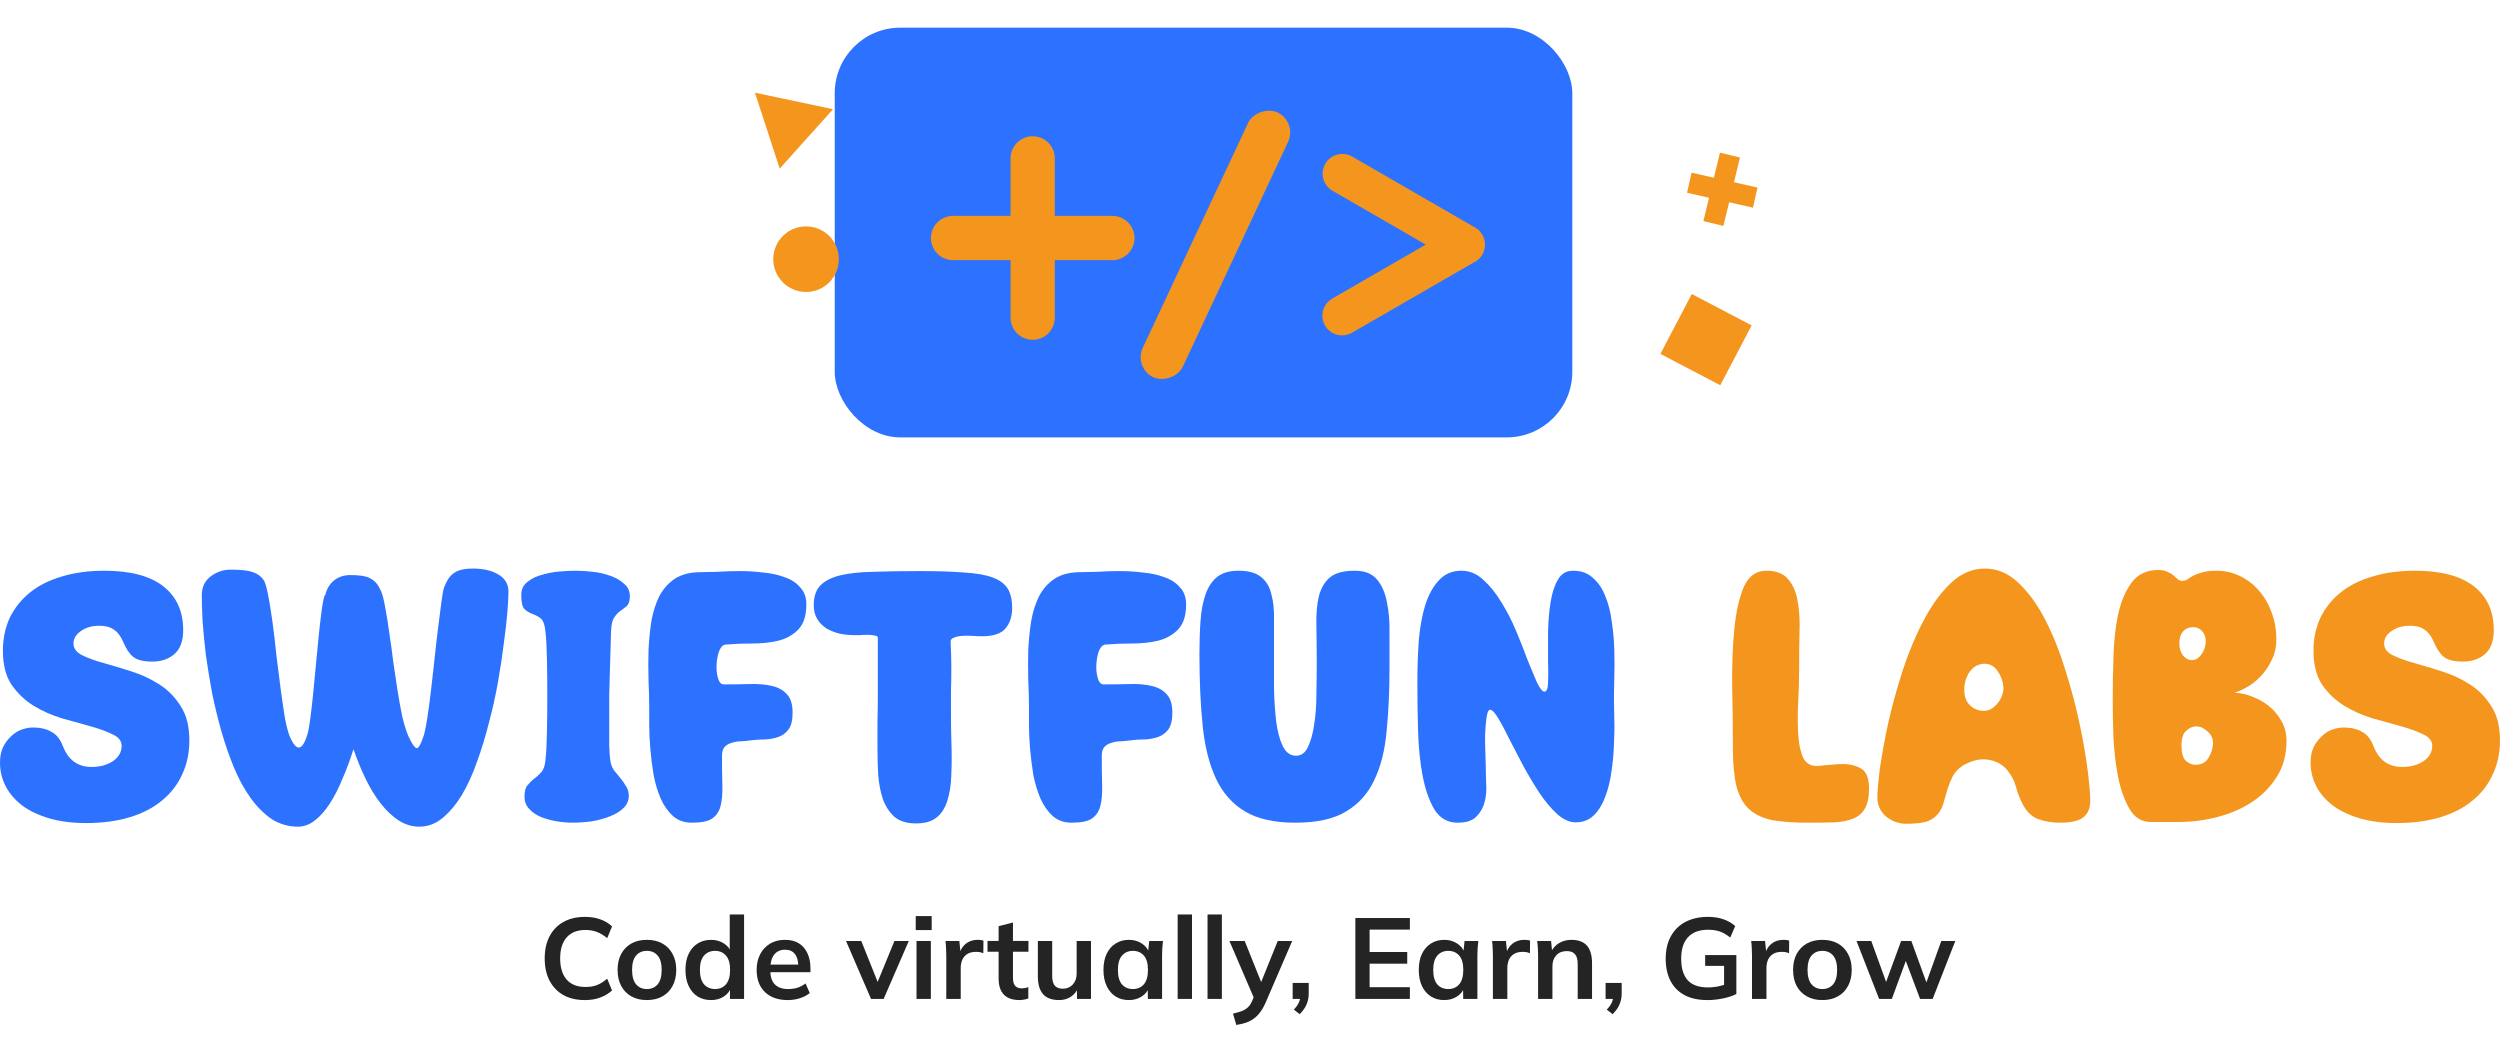
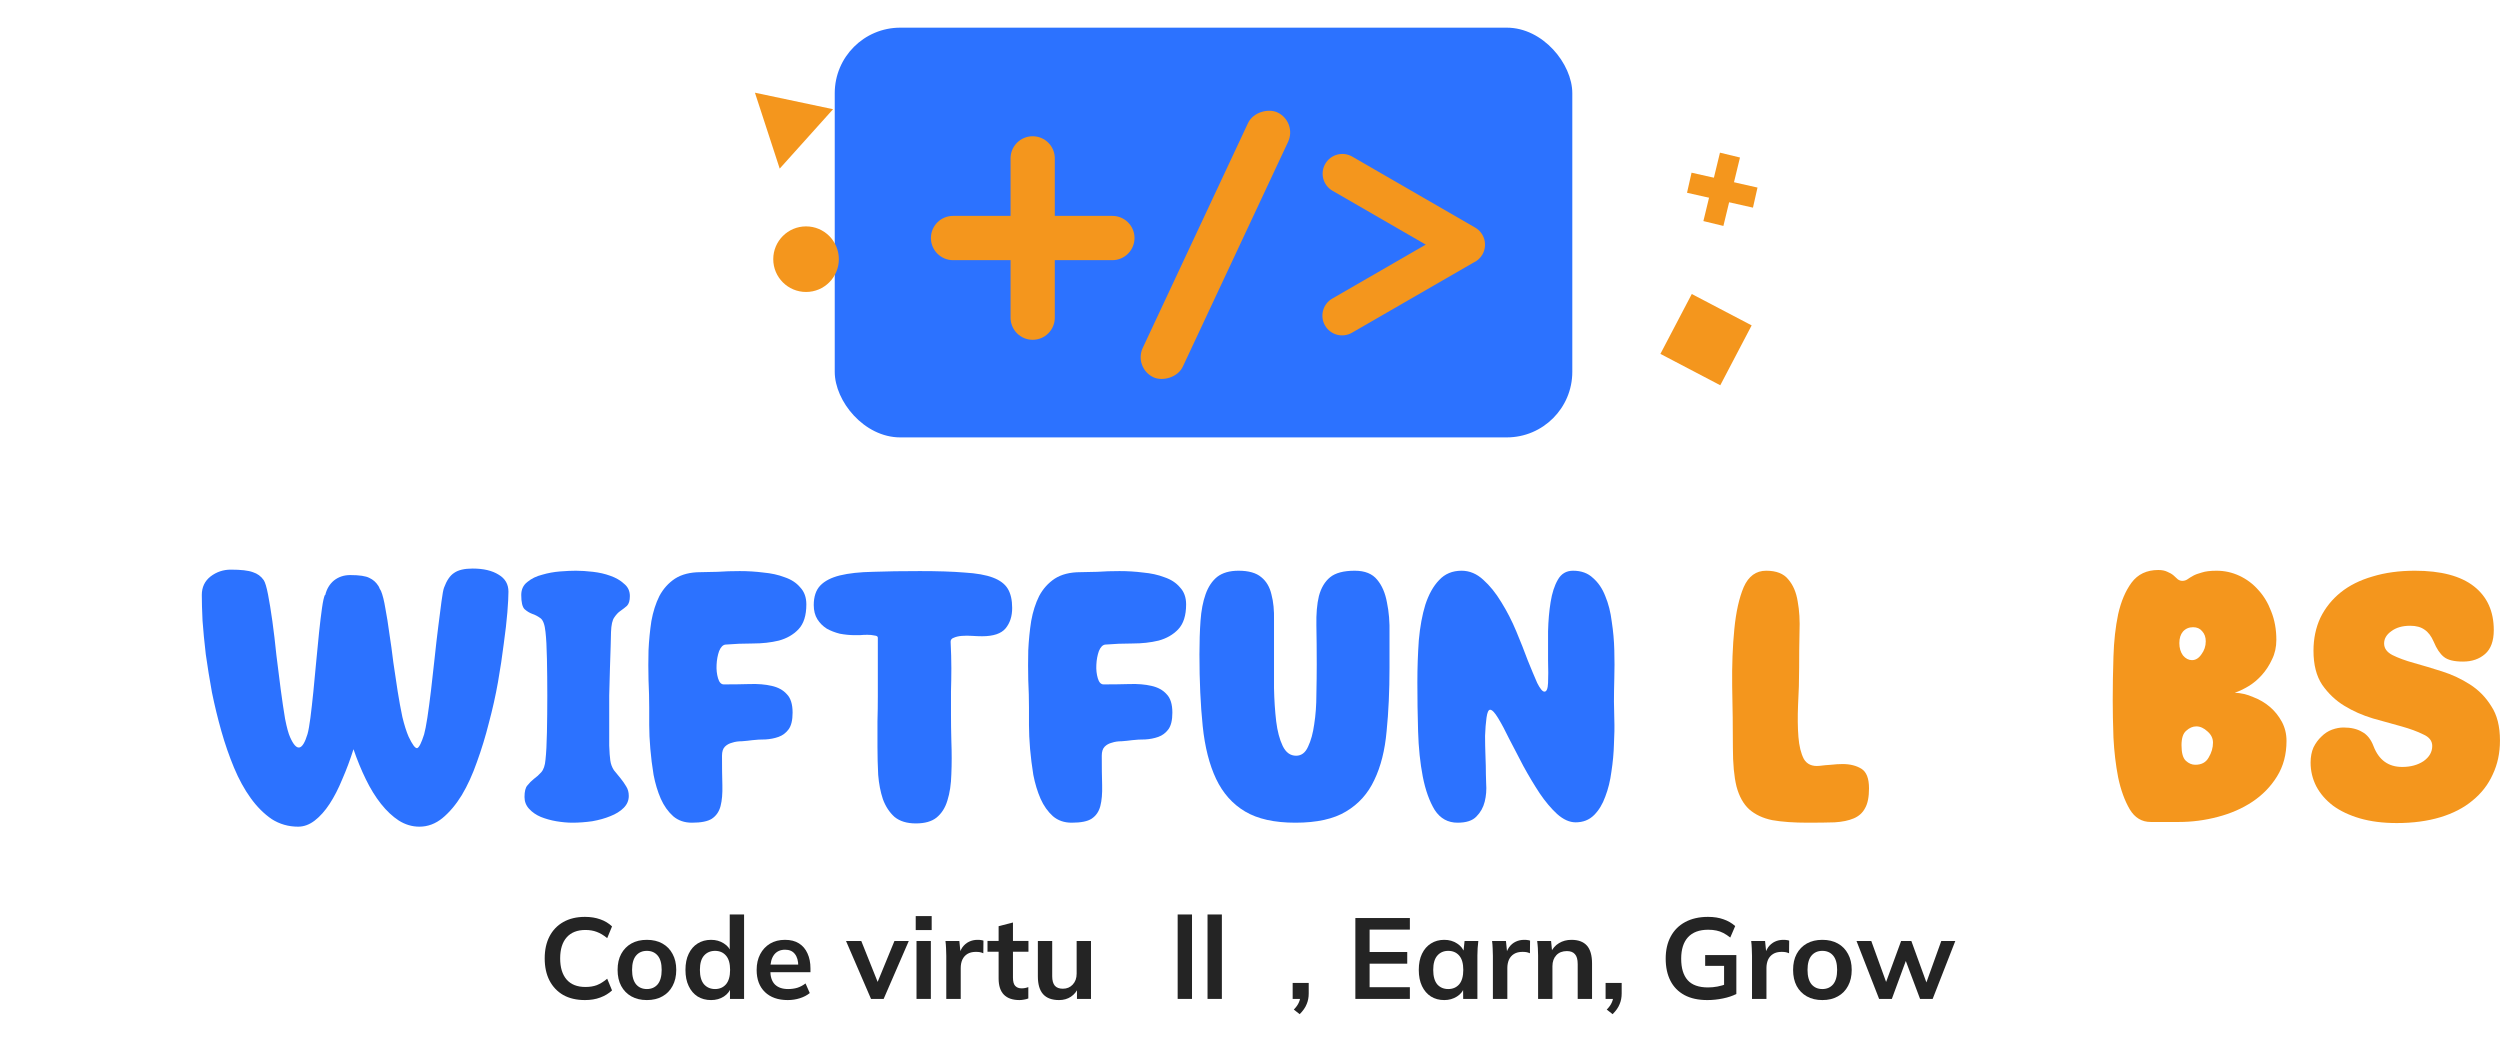
<svg xmlns="http://www.w3.org/2000/svg" width="76" height="32" viewBox="0 0 76 32" fill="none">
  <g filter="url(#filter0_i_566_8486)">
    <rect x="26.871" y="0.841" width="22.422" height="12.456" rx="1.993" fill="#2C72FF" />
    <g filter="url(#filter1_d_566_8486)">
      <rect x="40.502" y="3.329" width="8.89" height="1.345" rx="0.673" transform="rotate(115.093 40.502 3.329)" fill="#F4961D" />
      <path fill-rule="evenodd" clip-rule="evenodd" d="M31.78 4.44C31.78 4.069 32.081 3.768 32.452 3.768C32.824 3.768 33.125 4.069 33.125 4.44V6.189H34.875C35.246 6.189 35.548 6.49 35.548 6.862C35.548 7.233 35.246 7.535 34.875 7.535H33.125V9.283C33.125 9.655 32.824 9.956 32.452 9.956C32.081 9.956 31.78 9.655 31.78 9.283V7.535H30.032C29.66 7.535 29.359 7.233 29.359 6.862C29.359 6.49 29.66 6.189 30.032 6.189H31.78V4.44Z" fill="#F4961D" />
      <path fill-rule="evenodd" clip-rule="evenodd" d="M41.567 5.425C41.28 5.259 41.182 4.893 41.347 4.606C41.513 4.319 41.879 4.221 42.166 4.386L45.904 6.545C46.191 6.71 46.289 7.077 46.124 7.364C46.057 7.479 45.959 7.563 45.846 7.613L42.159 9.741C41.872 9.907 41.506 9.809 41.34 9.522C41.175 9.235 41.273 8.868 41.56 8.703L44.402 7.062L41.567 5.425Z" fill="#F4961D" />
    </g>
  </g>
  <ellipse cx="24.504" cy="7.879" rx="0.997" ry="0.997" fill="#F4961D" />
  <rect x="51.43" y="8.938" width="2.055" height="2.055" transform="rotate(27.657 51.43 8.938)" fill="#F4961D" />
  <rect x="52.287" y="4.641" width="0.626" height="2.14" transform="rotate(13.628 52.287 4.641)" fill="#F4961D" />
  <rect x="53.428" y="5.702" width="0.626" height="2.055" transform="rotate(102.72 53.428 5.702)" fill="#F4961D" />
  <path d="M22.95 2.818L25.325 3.32L23.703 5.126L22.95 2.818Z" fill="#F4961D" />
  <path d="M70.242 23.183C70.242 23.007 70.272 22.853 70.33 22.721C70.396 22.589 70.477 22.479 70.572 22.391C70.668 22.295 70.774 22.226 70.892 22.182C71.016 22.137 71.134 22.116 71.244 22.116C71.471 22.116 71.658 22.16 71.805 22.248C71.959 22.328 72.077 22.475 72.157 22.688C72.319 23.106 72.609 23.315 73.027 23.315C73.284 23.315 73.5 23.256 73.676 23.139C73.852 23.014 73.94 22.86 73.94 22.677C73.94 22.523 73.849 22.405 73.665 22.325C73.489 22.237 73.269 22.156 73.005 22.082C72.741 22.009 72.451 21.928 72.135 21.84C71.82 21.745 71.53 21.617 71.266 21.455C71.002 21.294 70.778 21.081 70.594 20.817C70.418 20.553 70.33 20.208 70.33 19.782C70.33 19.415 70.4 19.081 70.539 18.781C70.686 18.48 70.892 18.223 71.156 18.01C71.42 17.797 71.743 17.636 72.124 17.526C72.506 17.409 72.935 17.35 73.412 17.35C74.204 17.35 74.802 17.508 75.206 17.823C75.61 18.139 75.811 18.582 75.811 19.155C75.811 19.485 75.723 19.727 75.547 19.881C75.371 20.035 75.147 20.112 74.876 20.112C74.604 20.112 74.41 20.065 74.293 19.969C74.175 19.874 74.072 19.72 73.984 19.507C73.911 19.338 73.819 19.217 73.709 19.144C73.599 19.063 73.452 19.023 73.269 19.023C73.034 19.023 72.843 19.078 72.697 19.188C72.55 19.291 72.477 19.415 72.477 19.562C72.477 19.709 72.561 19.826 72.73 19.914C72.906 20.002 73.126 20.083 73.39 20.156C73.654 20.23 73.937 20.314 74.237 20.41C74.538 20.505 74.821 20.637 75.085 20.806C75.349 20.974 75.566 21.195 75.734 21.466C75.91 21.73 75.999 22.079 75.999 22.512C75.999 22.893 75.925 23.238 75.778 23.546C75.639 23.855 75.433 24.119 75.162 24.339C74.898 24.559 74.571 24.728 74.183 24.845C73.794 24.962 73.353 25.021 72.862 25.021C72.444 25.021 72.069 24.974 71.739 24.878C71.416 24.783 71.145 24.654 70.925 24.493C70.704 24.324 70.536 24.13 70.418 23.91C70.301 23.682 70.242 23.44 70.242 23.183Z" fill="#F4961D" />
  <path d="M65.382 24.988C65.111 24.988 64.898 24.86 64.744 24.603C64.59 24.339 64.472 24.016 64.392 23.634C64.318 23.253 64.271 22.849 64.249 22.424C64.234 21.998 64.227 21.62 64.227 21.29C64.227 20.864 64.234 20.421 64.249 19.958C64.263 19.489 64.311 19.059 64.392 18.671C64.48 18.282 64.615 17.962 64.799 17.713C64.99 17.456 65.261 17.328 65.613 17.328C65.723 17.328 65.815 17.346 65.888 17.383C65.962 17.412 66.024 17.449 66.076 17.493C66.127 17.537 66.171 17.577 66.208 17.614C66.252 17.643 66.296 17.658 66.34 17.658C66.398 17.658 66.45 17.643 66.494 17.614C66.545 17.577 66.604 17.541 66.67 17.504C66.736 17.467 66.824 17.434 66.934 17.405C67.044 17.368 67.195 17.35 67.385 17.35C67.627 17.35 67.859 17.401 68.079 17.504C68.299 17.607 68.49 17.75 68.651 17.933C68.82 18.116 68.952 18.337 69.047 18.593C69.15 18.85 69.201 19.137 69.201 19.452C69.201 19.672 69.157 19.87 69.069 20.046C68.989 20.222 68.886 20.38 68.761 20.52C68.636 20.659 68.501 20.773 68.354 20.861C68.207 20.949 68.068 21.015 67.936 21.059C68.126 21.066 68.314 21.11 68.497 21.191C68.688 21.264 68.857 21.363 69.003 21.488C69.15 21.613 69.271 21.763 69.367 21.939C69.462 22.116 69.51 22.31 69.51 22.523C69.51 22.934 69.414 23.293 69.223 23.601C69.033 23.91 68.783 24.166 68.475 24.372C68.167 24.577 67.815 24.731 67.418 24.834C67.029 24.937 66.637 24.988 66.241 24.988H65.382ZM66.637 20.068C66.747 20.068 66.842 20.01 66.923 19.892C67.011 19.775 67.055 19.643 67.055 19.496C67.055 19.371 67.019 19.268 66.945 19.188C66.879 19.107 66.787 19.067 66.67 19.067C66.545 19.067 66.442 19.111 66.362 19.199C66.288 19.287 66.252 19.404 66.252 19.551C66.252 19.698 66.288 19.823 66.362 19.925C66.442 20.021 66.534 20.068 66.637 20.068ZM66.736 23.249C66.927 23.249 67.062 23.176 67.143 23.029C67.231 22.882 67.275 22.732 67.275 22.578C67.275 22.446 67.22 22.332 67.11 22.237C67 22.134 66.886 22.082 66.769 22.082C66.659 22.082 66.556 22.127 66.461 22.215C66.365 22.295 66.318 22.442 66.318 22.655C66.318 22.89 66.362 23.047 66.45 23.128C66.538 23.209 66.633 23.249 66.736 23.249Z" fill="#F4961D" />
-   <path d="M62.63 25.01C62.381 25.01 62.157 24.973 61.959 24.9C61.768 24.827 61.614 24.68 61.497 24.46C61.409 24.291 61.339 24.115 61.288 23.931C61.244 23.748 61.152 23.572 61.013 23.403C60.917 23.293 60.807 23.212 60.682 23.161C60.558 23.11 60.429 23.084 60.297 23.084C60.187 23.084 60.077 23.102 59.967 23.139C59.857 23.176 59.754 23.223 59.659 23.282C59.527 23.37 59.428 23.477 59.362 23.601C59.303 23.719 59.252 23.843 59.208 23.975C59.171 24.1 59.134 24.229 59.097 24.361C59.068 24.485 59.02 24.595 58.954 24.691C58.874 24.808 58.764 24.896 58.624 24.955C58.485 25.014 58.261 25.043 57.953 25.043C57.725 25.043 57.52 24.97 57.336 24.823C57.16 24.669 57.072 24.474 57.072 24.24C57.072 24.064 57.098 23.77 57.149 23.359C57.208 22.948 57.292 22.486 57.403 21.972C57.52 21.459 57.667 20.927 57.843 20.376C58.026 19.819 58.239 19.312 58.481 18.858C58.723 18.395 58.998 18.017 59.306 17.724C59.615 17.43 59.96 17.284 60.341 17.284C60.723 17.284 61.068 17.434 61.376 17.735C61.684 18.028 61.955 18.406 62.19 18.869C62.425 19.331 62.627 19.841 62.796 20.398C62.972 20.956 63.115 21.499 63.225 22.027C63.335 22.548 63.416 23.018 63.467 23.436C63.518 23.854 63.544 24.155 63.544 24.339C63.544 24.566 63.474 24.735 63.335 24.845C63.196 24.955 62.961 25.01 62.63 25.01ZM60.903 20.872C60.888 20.703 60.829 20.545 60.726 20.398C60.624 20.252 60.495 20.178 60.341 20.178C60.15 20.178 59.996 20.259 59.879 20.42C59.769 20.582 59.714 20.765 59.714 20.971C59.714 21.176 59.773 21.334 59.89 21.444C60.007 21.554 60.147 21.609 60.308 21.609C60.396 21.609 60.477 21.587 60.55 21.543C60.624 21.492 60.686 21.433 60.737 21.367C60.796 21.294 60.84 21.213 60.869 21.125C60.899 21.037 60.91 20.952 60.903 20.872Z" fill="#F4961D" />
  <path d="M54.958 25.01C54.532 25.01 54.173 24.985 53.879 24.933C53.593 24.875 53.358 24.764 53.175 24.603C52.999 24.442 52.87 24.21 52.79 23.91C52.716 23.609 52.68 23.216 52.68 22.732C52.68 22.116 52.672 21.492 52.658 20.861C52.65 20.222 52.672 19.643 52.724 19.122C52.775 18.601 52.87 18.175 53.01 17.845C53.157 17.515 53.384 17.35 53.692 17.35C54 17.35 54.224 17.438 54.364 17.614C54.51 17.783 54.606 18.006 54.65 18.285C54.701 18.557 54.719 18.869 54.705 19.221C54.697 19.573 54.694 19.929 54.694 20.288C54.694 20.677 54.683 21.059 54.661 21.433C54.646 21.8 54.65 22.123 54.672 22.402C54.694 22.68 54.749 22.904 54.837 23.073C54.932 23.235 55.09 23.304 55.31 23.282C55.428 23.267 55.545 23.256 55.662 23.249C55.787 23.235 55.904 23.227 56.015 23.227C56.242 23.227 56.433 23.275 56.587 23.37C56.741 23.466 56.818 23.664 56.818 23.965C56.818 24.229 56.778 24.43 56.697 24.57C56.624 24.709 56.51 24.812 56.356 24.878C56.202 24.944 56.007 24.985 55.772 24.999C55.545 25.006 55.273 25.01 54.958 25.01Z" fill="#F4961D" />
  <path d="M49.064 21.323C49.064 21.448 49.068 21.628 49.075 21.862C49.083 22.097 49.079 22.35 49.064 22.622C49.057 22.893 49.031 23.172 48.987 23.458C48.951 23.737 48.888 23.99 48.8 24.218C48.719 24.445 48.606 24.632 48.459 24.779C48.312 24.926 48.125 24.999 47.898 24.999C47.714 24.999 47.527 24.915 47.336 24.746C47.153 24.577 46.977 24.368 46.808 24.119C46.639 23.862 46.474 23.587 46.313 23.293C46.159 22.992 46.016 22.717 45.883 22.468C45.759 22.211 45.645 21.998 45.542 21.829C45.44 21.661 45.359 21.576 45.3 21.576C45.249 21.576 45.212 21.657 45.19 21.818C45.168 21.98 45.153 22.163 45.146 22.369C45.146 22.567 45.15 22.758 45.157 22.941C45.164 23.124 45.168 23.238 45.168 23.282C45.168 23.436 45.172 23.612 45.179 23.811C45.194 24.009 45.179 24.196 45.135 24.372C45.091 24.548 45.007 24.698 44.882 24.823C44.764 24.948 44.574 25.01 44.31 25.01C44.016 25.01 43.785 24.882 43.616 24.625C43.455 24.361 43.334 24.023 43.253 23.612C43.172 23.194 43.125 22.736 43.11 22.237C43.095 21.73 43.088 21.235 43.088 20.751C43.088 20.303 43.103 19.874 43.132 19.463C43.169 19.052 43.235 18.693 43.33 18.384C43.433 18.069 43.572 17.819 43.748 17.636C43.924 17.445 44.152 17.35 44.431 17.35C44.673 17.35 44.893 17.442 45.091 17.625C45.289 17.801 45.473 18.029 45.641 18.307C45.81 18.579 45.961 18.872 46.093 19.188C46.225 19.503 46.342 19.8 46.445 20.079C46.555 20.351 46.65 20.578 46.731 20.762C46.819 20.938 46.892 21.026 46.951 21.026C47.017 21.026 47.054 20.938 47.061 20.762C47.069 20.578 47.069 20.351 47.061 20.079C47.061 19.8 47.061 19.503 47.061 19.188C47.069 18.872 47.094 18.579 47.138 18.307C47.182 18.029 47.256 17.801 47.358 17.625C47.461 17.442 47.615 17.35 47.821 17.35C48.07 17.35 48.272 17.423 48.426 17.57C48.587 17.709 48.712 17.893 48.8 18.12C48.896 18.348 48.962 18.608 48.998 18.902C49.042 19.188 49.068 19.478 49.075 19.771C49.083 20.065 49.083 20.347 49.075 20.619C49.068 20.89 49.064 21.125 49.064 21.323Z" fill="#2C72FF" />
  <path d="M39.38 25.01C38.741 25.01 38.231 24.896 37.85 24.669C37.468 24.442 37.175 24.111 36.969 23.678C36.764 23.245 36.628 22.71 36.562 22.072C36.496 21.433 36.463 20.707 36.463 19.892C36.463 19.518 36.474 19.177 36.496 18.869C36.518 18.561 36.569 18.293 36.65 18.065C36.731 17.838 36.848 17.662 37.002 17.537C37.164 17.412 37.38 17.35 37.652 17.35C37.96 17.35 38.191 17.416 38.345 17.548C38.499 17.673 38.602 17.849 38.653 18.076C38.712 18.296 38.737 18.557 38.73 18.858C38.73 19.159 38.73 19.485 38.73 19.837C38.73 20.182 38.73 20.542 38.73 20.916C38.737 21.283 38.76 21.62 38.796 21.928C38.833 22.229 38.899 22.479 38.994 22.677C39.09 22.875 39.225 22.974 39.402 22.974C39.563 22.974 39.684 22.882 39.765 22.699C39.853 22.515 39.915 22.288 39.952 22.017C39.996 21.738 40.018 21.437 40.018 21.114C40.025 20.784 40.029 20.479 40.029 20.2C40.029 19.76 40.025 19.364 40.018 19.012C40.011 18.66 40.036 18.362 40.095 18.12C40.161 17.871 40.275 17.68 40.436 17.548C40.598 17.416 40.847 17.35 41.185 17.35C41.493 17.35 41.72 17.442 41.867 17.625C42.014 17.801 42.113 18.032 42.164 18.318C42.223 18.597 42.249 18.913 42.241 19.265C42.241 19.61 42.241 19.955 42.241 20.299C42.241 21.004 42.212 21.646 42.153 22.226C42.102 22.805 41.977 23.301 41.779 23.712C41.588 24.122 41.302 24.442 40.92 24.669C40.546 24.896 40.033 25.01 39.38 25.01Z" fill="#2C72FF" />
  <path d="M32.58 25.01C32.353 25.01 32.162 24.944 32.008 24.812C31.854 24.673 31.729 24.497 31.634 24.284C31.538 24.064 31.465 23.821 31.413 23.557C31.369 23.286 31.337 23.022 31.314 22.765C31.292 22.501 31.281 22.259 31.281 22.038C31.281 21.811 31.281 21.635 31.281 21.51C31.281 21.253 31.274 20.974 31.259 20.674C31.252 20.373 31.252 20.072 31.259 19.771C31.274 19.463 31.303 19.166 31.348 18.88C31.399 18.593 31.48 18.34 31.59 18.12C31.707 17.9 31.865 17.724 32.063 17.592C32.268 17.46 32.529 17.394 32.844 17.394C32.984 17.394 33.156 17.39 33.362 17.383C33.574 17.368 33.798 17.361 34.033 17.361C34.275 17.361 34.514 17.375 34.748 17.405C34.991 17.427 35.207 17.474 35.398 17.548C35.596 17.614 35.754 17.717 35.871 17.856C35.996 17.988 36.058 18.16 36.058 18.373C36.058 18.711 35.977 18.964 35.816 19.133C35.662 19.294 35.464 19.408 35.222 19.474C34.98 19.533 34.715 19.562 34.429 19.562C34.143 19.562 33.868 19.573 33.604 19.595C33.523 19.602 33.457 19.668 33.406 19.793C33.362 19.918 33.336 20.057 33.329 20.211C33.321 20.358 33.336 20.494 33.373 20.619C33.409 20.743 33.468 20.806 33.549 20.806C33.828 20.806 34.092 20.802 34.341 20.795C34.591 20.787 34.811 20.806 35.002 20.85C35.2 20.894 35.354 20.978 35.464 21.103C35.581 21.22 35.64 21.407 35.64 21.664C35.64 21.892 35.6 22.06 35.519 22.171C35.438 22.281 35.335 22.358 35.211 22.402C35.086 22.446 34.954 22.471 34.815 22.479C34.675 22.479 34.543 22.486 34.418 22.501C34.316 22.515 34.209 22.526 34.099 22.534C33.989 22.534 33.89 22.548 33.802 22.578C33.714 22.6 33.64 22.64 33.582 22.699C33.523 22.758 33.494 22.849 33.494 22.974C33.494 23.311 33.497 23.609 33.505 23.866C33.512 24.122 33.494 24.335 33.45 24.504C33.406 24.673 33.318 24.801 33.185 24.889C33.061 24.97 32.859 25.01 32.58 25.01Z" fill="#2C72FF" />
  <path d="M27.842 25.032C27.571 25.032 27.354 24.966 27.193 24.834C27.039 24.695 26.921 24.515 26.84 24.295C26.767 24.075 26.719 23.829 26.697 23.557C26.683 23.279 26.675 22.996 26.675 22.71C26.675 22.431 26.675 22.171 26.675 21.928C26.683 21.679 26.686 21.426 26.686 21.169C26.686 20.905 26.686 20.63 26.686 20.343C26.686 20.057 26.686 19.738 26.686 19.386C26.686 19.349 26.653 19.327 26.587 19.32C26.521 19.305 26.448 19.298 26.367 19.298C26.287 19.298 26.209 19.302 26.136 19.309C26.063 19.309 26.015 19.309 25.993 19.309C25.839 19.309 25.685 19.294 25.531 19.265C25.384 19.228 25.252 19.177 25.134 19.111C25.017 19.037 24.922 18.942 24.848 18.825C24.775 18.707 24.738 18.564 24.738 18.395C24.738 18.139 24.804 17.94 24.936 17.801C25.069 17.662 25.267 17.559 25.531 17.493C25.802 17.427 26.14 17.39 26.543 17.383C26.947 17.368 27.42 17.361 27.963 17.361C28.506 17.361 28.957 17.375 29.317 17.405C29.684 17.427 29.974 17.478 30.186 17.559C30.399 17.64 30.55 17.753 30.638 17.9C30.726 18.047 30.77 18.241 30.77 18.483C30.77 18.733 30.704 18.938 30.572 19.1C30.44 19.261 30.201 19.342 29.856 19.342C29.768 19.342 29.669 19.338 29.559 19.331C29.449 19.323 29.343 19.323 29.24 19.331C29.145 19.338 29.064 19.357 28.998 19.386C28.932 19.408 28.899 19.448 28.899 19.507C28.913 19.8 28.921 20.068 28.921 20.31C28.921 20.545 28.917 20.78 28.91 21.015C28.91 21.242 28.91 21.477 28.91 21.719C28.91 21.954 28.913 22.218 28.921 22.512C28.935 22.886 28.935 23.227 28.921 23.535C28.913 23.843 28.873 24.111 28.8 24.339C28.734 24.559 28.623 24.731 28.469 24.856C28.323 24.973 28.114 25.032 27.842 25.032Z" fill="#2C72FF" />
  <path d="M21.035 25.01C20.808 25.01 20.617 24.944 20.463 24.812C20.309 24.673 20.184 24.497 20.089 24.284C19.993 24.064 19.92 23.821 19.869 23.557C19.825 23.286 19.791 23.022 19.77 22.765C19.747 22.501 19.736 22.259 19.736 22.038C19.736 21.811 19.736 21.635 19.736 21.51C19.736 21.253 19.729 20.974 19.715 20.674C19.707 20.373 19.707 20.072 19.715 19.771C19.729 19.463 19.759 19.166 19.802 18.88C19.854 18.593 19.935 18.34 20.045 18.12C20.162 17.9 20.32 17.724 20.518 17.592C20.723 17.46 20.984 17.394 21.299 17.394C21.439 17.394 21.611 17.39 21.817 17.383C22.029 17.368 22.253 17.361 22.488 17.361C22.73 17.361 22.969 17.375 23.203 17.405C23.446 17.427 23.662 17.474 23.853 17.548C24.051 17.614 24.209 17.717 24.326 17.856C24.451 17.988 24.513 18.16 24.513 18.373C24.513 18.711 24.433 18.964 24.271 19.133C24.117 19.294 23.919 19.408 23.677 19.474C23.435 19.533 23.171 19.562 22.884 19.562C22.598 19.562 22.323 19.573 22.059 19.595C21.978 19.602 21.912 19.668 21.861 19.793C21.817 19.918 21.791 20.057 21.784 20.211C21.776 20.358 21.791 20.494 21.828 20.619C21.864 20.743 21.923 20.806 22.004 20.806C22.283 20.806 22.547 20.802 22.796 20.795C23.046 20.787 23.266 20.806 23.457 20.85C23.655 20.894 23.809 20.978 23.919 21.103C24.036 21.22 24.095 21.407 24.095 21.664C24.095 21.892 24.055 22.06 23.974 22.171C23.893 22.281 23.791 22.358 23.666 22.402C23.541 22.446 23.409 22.471 23.27 22.479C23.13 22.479 22.998 22.486 22.873 22.501C22.771 22.515 22.664 22.526 22.554 22.534C22.444 22.534 22.345 22.548 22.257 22.578C22.169 22.6 22.096 22.64 22.037 22.699C21.978 22.758 21.949 22.849 21.949 22.974C21.949 23.311 21.952 23.609 21.96 23.866C21.967 24.122 21.949 24.335 21.905 24.504C21.861 24.673 21.773 24.801 21.641 24.889C21.516 24.97 21.314 25.01 21.035 25.01Z" fill="#2C72FF" />
  <path d="M17.398 25.01C17.251 25.01 17.089 24.995 16.913 24.966C16.745 24.937 16.587 24.893 16.44 24.834C16.301 24.775 16.183 24.695 16.088 24.592C15.992 24.489 15.945 24.368 15.945 24.229C15.945 24.06 15.974 23.943 16.033 23.877C16.091 23.803 16.158 23.737 16.231 23.678C16.312 23.62 16.385 23.554 16.451 23.48C16.524 23.4 16.569 23.271 16.583 23.095C16.605 22.897 16.62 22.618 16.627 22.259C16.634 21.899 16.638 21.529 16.638 21.147C16.638 20.758 16.634 20.387 16.627 20.035C16.62 19.676 16.605 19.401 16.583 19.21C16.561 18.99 16.51 18.85 16.429 18.792C16.348 18.733 16.264 18.689 16.176 18.66C16.095 18.63 16.018 18.582 15.945 18.517C15.879 18.45 15.846 18.307 15.846 18.087C15.846 17.919 15.908 17.786 16.033 17.691C16.157 17.588 16.308 17.515 16.484 17.471C16.66 17.419 16.84 17.387 17.023 17.372C17.214 17.357 17.376 17.35 17.508 17.35C17.662 17.35 17.834 17.361 18.025 17.383C18.216 17.405 18.392 17.445 18.553 17.504C18.722 17.563 18.861 17.643 18.971 17.746C19.089 17.841 19.148 17.966 19.148 18.12C19.148 18.26 19.118 18.359 19.06 18.417C19.001 18.469 18.935 18.52 18.861 18.572C18.795 18.616 18.733 18.682 18.674 18.77C18.616 18.85 18.583 18.997 18.575 19.21C18.575 19.298 18.572 19.445 18.564 19.65C18.557 19.848 18.55 20.076 18.542 20.332C18.535 20.589 18.528 20.861 18.52 21.147C18.52 21.433 18.52 21.708 18.52 21.973C18.52 22.229 18.52 22.46 18.52 22.666C18.528 22.871 18.539 23.022 18.553 23.117C18.568 23.227 18.605 23.326 18.663 23.414C18.729 23.495 18.795 23.576 18.861 23.656C18.927 23.737 18.986 23.822 19.038 23.91C19.089 23.99 19.115 24.086 19.115 24.196C19.115 24.335 19.063 24.456 18.96 24.559C18.858 24.662 18.722 24.746 18.553 24.812C18.392 24.878 18.208 24.93 18.003 24.966C17.797 24.995 17.596 25.01 17.398 25.01Z" fill="#2C72FF" />
  <path d="M14.367 17.284C14.698 17.284 14.962 17.346 15.16 17.471C15.358 17.588 15.457 17.761 15.457 17.988C15.457 18.127 15.446 18.337 15.424 18.615C15.402 18.887 15.365 19.206 15.314 19.573C15.27 19.932 15.211 20.321 15.138 20.74C15.065 21.151 14.973 21.561 14.863 21.972C14.76 22.383 14.639 22.779 14.5 23.161C14.367 23.543 14.213 23.88 14.037 24.174C13.861 24.46 13.667 24.691 13.454 24.867C13.241 25.043 13.006 25.131 12.75 25.131C12.529 25.131 12.32 25.069 12.122 24.944C11.931 24.819 11.752 24.651 11.583 24.438C11.414 24.225 11.26 23.975 11.121 23.689C10.981 23.403 10.857 23.099 10.746 22.776C10.644 23.099 10.53 23.403 10.405 23.689C10.288 23.975 10.159 24.225 10.02 24.438C9.881 24.651 9.73 24.819 9.569 24.944C9.407 25.069 9.239 25.131 9.062 25.131C8.769 25.131 8.501 25.054 8.259 24.9C8.024 24.738 7.811 24.526 7.621 24.262C7.43 23.997 7.261 23.689 7.114 23.337C6.968 22.985 6.839 22.614 6.729 22.225C6.619 21.837 6.524 21.444 6.443 21.048C6.37 20.644 6.307 20.259 6.256 19.892C6.212 19.518 6.179 19.177 6.157 18.869C6.142 18.553 6.135 18.293 6.135 18.087C6.135 17.852 6.223 17.665 6.399 17.526C6.582 17.386 6.788 17.317 7.015 17.317C7.323 17.317 7.547 17.342 7.687 17.394C7.826 17.438 7.936 17.518 8.017 17.636C8.061 17.702 8.105 17.849 8.149 18.076C8.193 18.303 8.237 18.575 8.281 18.89C8.325 19.206 8.365 19.547 8.402 19.914C8.446 20.274 8.49 20.622 8.534 20.96C8.578 21.29 8.622 21.587 8.666 21.851C8.718 22.115 8.769 22.302 8.82 22.413C9.018 22.86 9.195 22.827 9.349 22.314C9.378 22.211 9.407 22.046 9.437 21.818C9.466 21.591 9.495 21.33 9.525 21.037C9.554 20.743 9.583 20.435 9.613 20.112C9.642 19.789 9.671 19.488 9.701 19.21C9.73 18.931 9.76 18.689 9.789 18.483C9.818 18.278 9.848 18.146 9.877 18.087H9.888C9.932 17.904 10.02 17.757 10.152 17.647C10.291 17.537 10.457 17.482 10.647 17.482C10.926 17.482 11.121 17.511 11.231 17.57C11.341 17.621 11.429 17.698 11.495 17.801C11.517 17.83 11.531 17.86 11.539 17.889C11.554 17.911 11.568 17.937 11.583 17.966C11.634 18.091 11.678 18.267 11.715 18.494C11.759 18.722 11.799 18.975 11.836 19.254C11.88 19.532 11.92 19.826 11.957 20.134C12.001 20.435 12.045 20.729 12.089 21.015C12.133 21.294 12.181 21.554 12.232 21.796C12.291 22.038 12.353 22.236 12.419 22.39C12.537 22.64 12.625 22.757 12.684 22.743C12.742 22.721 12.812 22.581 12.893 22.325C12.922 22.222 12.955 22.053 12.992 21.818C13.028 21.576 13.065 21.301 13.102 20.993C13.139 20.677 13.175 20.351 13.212 20.013C13.248 19.668 13.285 19.349 13.322 19.056C13.359 18.755 13.392 18.498 13.421 18.285C13.45 18.065 13.476 17.926 13.498 17.867C13.579 17.647 13.681 17.496 13.806 17.416C13.931 17.328 14.118 17.284 14.367 17.284Z" fill="#2C72FF" />
-   <path d="M0 23.183C0 23.007 0.029 22.853 0.088 22.721C0.154 22.589 0.235 22.479 0.33 22.391C0.426 22.295 0.532 22.226 0.649 22.182C0.774 22.137 0.892 22.116 1.002 22.116C1.229 22.116 1.416 22.16 1.563 22.248C1.717 22.328 1.834 22.475 1.915 22.688C2.077 23.106 2.366 23.315 2.785 23.315C3.041 23.315 3.258 23.256 3.434 23.139C3.61 23.014 3.698 22.86 3.698 22.677C3.698 22.523 3.606 22.405 3.423 22.325C3.247 22.237 3.027 22.156 2.763 22.082C2.498 22.009 2.209 21.928 1.893 21.84C1.578 21.745 1.288 21.617 1.024 21.455C0.759 21.294 0.536 21.081 0.352 20.817C0.176 20.553 0.088 20.208 0.088 19.782C0.088 19.415 0.158 19.081 0.297 18.781C0.444 18.48 0.649 18.223 0.914 18.01C1.178 17.797 1.501 17.636 1.882 17.526C2.264 17.409 2.693 17.35 3.17 17.35C3.962 17.35 4.56 17.508 4.964 17.823C5.367 18.139 5.569 18.582 5.569 19.155C5.569 19.485 5.481 19.727 5.305 19.881C5.129 20.035 4.905 20.112 4.634 20.112C4.362 20.112 4.168 20.065 4.05 19.969C3.933 19.874 3.83 19.72 3.742 19.507C3.669 19.338 3.577 19.217 3.467 19.144C3.357 19.063 3.21 19.023 3.027 19.023C2.792 19.023 2.601 19.078 2.454 19.188C2.308 19.291 2.234 19.415 2.234 19.562C2.234 19.709 2.319 19.826 2.487 19.914C2.664 20.002 2.884 20.083 3.148 20.156C3.412 20.23 3.694 20.314 3.995 20.41C4.296 20.505 4.579 20.637 4.843 20.806C5.107 20.974 5.323 21.195 5.492 21.466C5.668 21.73 5.756 22.079 5.756 22.512C5.756 22.893 5.683 23.238 5.536 23.546C5.397 23.855 5.191 24.119 4.92 24.339C4.656 24.559 4.329 24.728 3.94 24.845C3.551 24.962 3.111 25.021 2.62 25.021C2.201 25.021 1.827 24.974 1.497 24.878C1.174 24.783 0.903 24.654 0.682 24.493C0.462 24.324 0.294 24.13 0.176 23.91C0.059 23.682 0 23.44 0 23.183Z" fill="#2C72FF" />
  <path d="M57.125 30.367L56.438 28.606H56.887L57.383 29.976H57.292L57.794 28.606H58.105L58.603 29.976H58.523L59.015 28.606H59.441L58.753 30.367H58.37L57.843 28.965H58.028L57.512 30.367H57.125Z" fill="#242424" />
  <path d="M55.399 30.402C55.218 30.402 55.061 30.365 54.928 30.29C54.796 30.216 54.692 30.11 54.618 29.973C54.546 29.836 54.51 29.673 54.51 29.485C54.51 29.296 54.546 29.135 54.618 29C54.692 28.863 54.796 28.757 54.928 28.682C55.061 28.608 55.218 28.571 55.399 28.571C55.581 28.571 55.737 28.608 55.87 28.682C56.005 28.757 56.108 28.863 56.18 29C56.255 29.135 56.292 29.296 56.292 29.485C56.292 29.673 56.255 29.836 56.18 29.973C56.108 30.11 56.005 30.216 55.87 30.29C55.737 30.365 55.581 30.402 55.399 30.402ZM55.399 30.067C55.536 30.067 55.646 30.019 55.727 29.924C55.808 29.826 55.849 29.68 55.849 29.485C55.849 29.289 55.808 29.144 55.727 29.049C55.646 28.953 55.536 28.906 55.399 28.906C55.262 28.906 55.153 28.953 55.071 29.049C54.99 29.144 54.949 29.289 54.949 29.485C54.949 29.68 54.99 29.826 55.071 29.924C55.153 30.019 55.262 30.067 55.399 30.067Z" fill="#242424" />
  <path d="M53.261 30.367V29.056C53.261 28.981 53.258 28.906 53.254 28.829C53.251 28.752 53.246 28.678 53.236 28.606H53.658L53.707 29.087H53.637C53.661 28.971 53.699 28.874 53.752 28.797C53.808 28.721 53.876 28.664 53.955 28.627C54.034 28.589 54.12 28.571 54.213 28.571C54.255 28.571 54.288 28.573 54.314 28.578C54.34 28.58 54.365 28.586 54.391 28.595L54.387 28.979C54.343 28.96 54.305 28.949 54.272 28.944C54.242 28.939 54.204 28.937 54.157 28.937C54.057 28.937 53.972 28.958 53.903 29C53.835 29.042 53.784 29.1 53.749 29.174C53.717 29.249 53.7 29.334 53.7 29.429V30.367H53.261Z" fill="#242424" />
  <path d="M51.903 30.402C51.626 30.402 51.394 30.351 51.205 30.249C51.017 30.146 50.875 30.001 50.78 29.813C50.684 29.624 50.637 29.401 50.637 29.143C50.637 28.883 50.688 28.658 50.79 28.47C50.892 28.279 51.039 28.133 51.23 28.03C51.423 27.926 51.654 27.873 51.924 27.873C52.103 27.873 52.26 27.898 52.395 27.947C52.529 27.993 52.648 28.062 52.75 28.152L52.6 28.501C52.526 28.443 52.455 28.397 52.388 28.362C52.32 28.327 52.25 28.302 52.178 28.288C52.106 28.272 52.023 28.264 51.927 28.264C51.657 28.264 51.453 28.341 51.313 28.494C51.176 28.645 51.108 28.863 51.108 29.146C51.108 29.43 51.173 29.646 51.303 29.795C51.435 29.944 51.642 30.018 51.924 30.018C52.019 30.018 52.114 30.009 52.21 29.991C52.307 29.972 52.403 29.945 52.496 29.91L52.412 30.099V29.363H51.837V29.035H52.785V30.217C52.671 30.275 52.535 30.321 52.377 30.353C52.219 30.386 52.061 30.402 51.903 30.402Z" fill="#242424" />
  <path d="M49.023 30.831L48.845 30.691C48.92 30.615 48.971 30.543 48.999 30.475C49.029 30.41 49.044 30.34 49.044 30.266L49.138 30.367H48.81V29.882H49.299V30.203C49.299 30.322 49.278 30.43 49.236 30.527C49.197 30.627 49.126 30.729 49.023 30.831Z" fill="#242424" />
  <path d="M46.758 30.367V29.045C46.758 28.973 46.756 28.9 46.751 28.825C46.747 28.751 46.74 28.678 46.73 28.606H47.153L47.187 28.954H47.145C47.201 28.831 47.284 28.737 47.393 28.672C47.502 28.605 47.629 28.571 47.773 28.571C47.98 28.571 48.136 28.629 48.241 28.745C48.345 28.861 48.398 29.043 48.398 29.289V30.367H47.962V29.31C47.962 29.168 47.934 29.067 47.878 29.007C47.825 28.944 47.743 28.913 47.634 28.913C47.499 28.913 47.392 28.954 47.313 29.038C47.234 29.122 47.194 29.233 47.194 29.373V30.367H46.758Z" fill="#242424" />
  <path d="M45.384 30.367V29.056C45.384 28.981 45.382 28.906 45.377 28.829C45.374 28.752 45.369 28.678 45.359 28.606H45.781L45.83 29.087H45.761C45.784 28.971 45.822 28.874 45.876 28.797C45.931 28.721 45.999 28.664 46.078 28.627C46.157 28.589 46.243 28.571 46.336 28.571C46.378 28.571 46.411 28.573 46.437 28.578C46.463 28.58 46.488 28.586 46.514 28.595L46.51 28.979C46.466 28.96 46.428 28.949 46.395 28.944C46.365 28.939 46.327 28.937 46.28 28.937C46.18 28.937 46.095 28.958 46.026 29C45.958 29.042 45.907 29.1 45.872 29.174C45.84 29.249 45.823 29.334 45.823 29.429V30.367H45.384Z" fill="#242424" />
  <path d="M43.905 30.402C43.752 30.402 43.617 30.366 43.501 30.294C43.384 30.219 43.294 30.114 43.228 29.976C43.163 29.839 43.131 29.675 43.131 29.485C43.131 29.294 43.163 29.131 43.228 28.996C43.294 28.859 43.384 28.755 43.501 28.682C43.617 28.608 43.752 28.571 43.905 28.571C44.054 28.571 44.184 28.608 44.296 28.682C44.41 28.755 44.485 28.852 44.523 28.975H44.484L44.523 28.606H44.941C44.934 28.678 44.927 28.751 44.92 28.825C44.915 28.9 44.913 28.973 44.913 29.045V30.367H44.481L44.477 30.004H44.519C44.482 30.125 44.406 30.222 44.292 30.294C44.178 30.366 44.049 30.402 43.905 30.402ZM44.027 30.067C44.164 30.067 44.275 30.019 44.359 29.924C44.442 29.826 44.484 29.68 44.484 29.485C44.484 29.289 44.442 29.144 44.359 29.049C44.275 28.953 44.164 28.906 44.027 28.906C43.89 28.906 43.78 28.953 43.696 29.049C43.612 29.144 43.57 29.289 43.57 29.485C43.57 29.68 43.611 29.826 43.692 29.924C43.776 30.019 43.888 30.067 44.027 30.067Z" fill="#242424" />
  <path d="M41.203 30.367V27.908H42.86V28.26H41.636V28.941H42.78V29.296H41.636V30.011H42.86V30.367H41.203Z" fill="#242424" />
  <path d="M39.51 30.831L39.332 30.691C39.406 30.615 39.457 30.543 39.485 30.475C39.515 30.41 39.531 30.34 39.531 30.266L39.625 30.367H39.297V29.882H39.785V30.203C39.785 30.322 39.764 30.43 39.722 30.527C39.683 30.628 39.612 30.729 39.51 30.831Z" fill="#242424" />
-   <path d="M37.584 31.159L37.483 30.814C37.592 30.79 37.684 30.764 37.759 30.733C37.833 30.703 37.895 30.663 37.944 30.615C37.992 30.566 38.033 30.503 38.066 30.426L38.153 30.221L38.142 30.392L37.375 28.606H37.839L38.39 29.98H38.289L38.843 28.606H39.283L38.481 30.465C38.427 30.59 38.369 30.694 38.306 30.775C38.243 30.859 38.176 30.925 38.104 30.974C38.032 31.025 37.953 31.065 37.867 31.093C37.781 31.12 37.687 31.142 37.584 31.159Z" fill="#242424" />
  <path d="M36.709 30.367V27.8H37.145V30.367H36.709Z" fill="#242424" />
  <path d="M35.801 30.367V27.8H36.237V30.367H35.801Z" fill="#242424" />
-   <path d="M34.319 30.402C34.166 30.402 34.031 30.366 33.915 30.294C33.798 30.219 33.708 30.114 33.643 29.976C33.578 29.839 33.545 29.675 33.545 29.485C33.545 29.294 33.578 29.131 33.643 28.996C33.708 28.859 33.798 28.755 33.915 28.682C34.031 28.608 34.166 28.571 34.319 28.571C34.468 28.571 34.598 28.608 34.71 28.682C34.824 28.755 34.899 28.852 34.937 28.975H34.898L34.937 28.606H35.355C35.348 28.678 35.341 28.751 35.334 28.825C35.33 28.9 35.327 28.973 35.327 29.045V30.367H34.895L34.891 30.004H34.933C34.896 30.125 34.82 30.222 34.706 30.294C34.592 30.366 34.463 30.402 34.319 30.402ZM34.441 30.067C34.578 30.067 34.689 30.019 34.773 29.924C34.856 29.826 34.898 29.68 34.898 29.485C34.898 29.289 34.856 29.144 34.773 29.049C34.689 28.953 34.578 28.906 34.441 28.906C34.304 28.906 34.194 28.953 34.11 29.049C34.026 29.144 33.984 29.289 33.984 29.485C33.984 29.68 34.025 29.826 34.106 29.924C34.19 30.019 34.302 30.067 34.441 30.067Z" fill="#242424" />
  <path d="M32.196 30.402C31.98 30.402 31.818 30.343 31.711 30.224C31.604 30.105 31.551 29.924 31.551 29.68V28.606H31.987V29.677C31.987 29.807 32.014 29.903 32.067 29.966C32.12 30.026 32.202 30.057 32.311 30.057C32.434 30.057 32.534 30.015 32.611 29.931C32.69 29.847 32.73 29.737 32.73 29.6V28.606H33.166V30.367H32.74V30.008H32.789C32.738 30.133 32.66 30.231 32.555 30.301C32.453 30.368 32.333 30.402 32.196 30.402Z" fill="#242424" />
  <path d="M30.993 30.402C30.783 30.402 30.625 30.347 30.518 30.238C30.411 30.128 30.358 29.965 30.358 29.746V28.933H30.02V28.605H30.358V28.156L30.794 28.044V28.605H31.265V28.933H30.794V29.718C30.794 29.839 30.817 29.924 30.864 29.973C30.91 30.021 30.974 30.046 31.055 30.046C31.1 30.046 31.137 30.042 31.167 30.035C31.2 30.029 31.231 30.019 31.261 30.008V30.353C31.222 30.369 31.177 30.381 31.129 30.388C31.082 30.397 31.037 30.402 30.993 30.402Z" fill="#242424" />
  <path d="M28.767 30.367V29.056C28.767 28.981 28.764 28.906 28.76 28.829C28.757 28.752 28.752 28.678 28.742 28.606H29.164L29.213 29.087H29.143C29.166 28.971 29.205 28.874 29.258 28.797C29.314 28.721 29.382 28.664 29.461 28.627C29.54 28.589 29.626 28.571 29.719 28.571C29.761 28.571 29.794 28.573 29.82 28.578C29.846 28.58 29.871 28.586 29.897 28.595L29.893 28.979C29.849 28.96 29.811 28.949 29.778 28.944C29.748 28.939 29.709 28.937 29.663 28.937C29.563 28.937 29.478 28.958 29.408 29C29.341 29.042 29.29 29.1 29.255 29.174C29.222 29.249 29.206 29.334 29.206 29.429V30.367H28.767Z" fill="#242424" />
  <path d="M27.862 30.367V28.606H28.298V30.367H27.862ZM27.838 28.274V27.849H28.323V28.274H27.838Z" fill="#242424" />
  <path d="M26.479 30.367L25.719 28.606H26.183L26.734 29.983H26.626L27.191 28.606H27.627L26.863 30.367H26.479Z" fill="#242424" />
  <path d="M23.947 30.402C23.652 30.402 23.421 30.32 23.253 30.158C23.086 29.995 23.002 29.772 23.002 29.488C23.002 29.304 23.038 29.144 23.11 29.007C23.182 28.87 23.282 28.763 23.41 28.686C23.54 28.609 23.691 28.571 23.863 28.571C24.033 28.571 24.175 28.607 24.289 28.679C24.403 28.751 24.489 28.852 24.547 28.982C24.608 29.113 24.638 29.265 24.638 29.439V29.554H23.354V29.324H24.327L24.268 29.373C24.268 29.21 24.233 29.086 24.163 29C24.096 28.914 23.997 28.871 23.867 28.871C23.723 28.871 23.611 28.922 23.532 29.024C23.455 29.127 23.417 29.27 23.417 29.453V29.499C23.417 29.689 23.463 29.832 23.556 29.927C23.652 30.021 23.785 30.067 23.958 30.067C24.058 30.067 24.151 30.054 24.237 30.029C24.325 30.001 24.409 29.957 24.488 29.896L24.617 30.189C24.533 30.257 24.433 30.309 24.317 30.346C24.201 30.383 24.077 30.402 23.947 30.402Z" fill="#242424" />
  <path d="M21.616 30.402C21.462 30.402 21.326 30.366 21.208 30.294C21.091 30.219 21.001 30.114 20.936 29.976C20.87 29.839 20.838 29.675 20.838 29.485C20.838 29.294 20.87 29.131 20.936 28.996C21.001 28.859 21.091 28.755 21.208 28.682C21.326 28.608 21.462 28.571 21.616 28.571C21.762 28.571 21.891 28.607 22.003 28.679C22.117 28.749 22.192 28.844 22.23 28.965H22.184V27.8H22.62V30.367H22.191V29.994H22.233C22.196 30.119 22.12 30.219 22.006 30.294C21.895 30.366 21.765 30.402 21.616 30.402ZM21.738 30.067C21.875 30.067 21.985 30.019 22.069 29.924C22.153 29.826 22.195 29.68 22.195 29.485C22.195 29.289 22.153 29.144 22.069 29.049C21.985 28.953 21.875 28.906 21.738 28.906C21.601 28.906 21.489 28.953 21.403 29.049C21.319 29.144 21.277 29.289 21.277 29.485C21.277 29.68 21.319 29.826 21.403 29.924C21.489 30.019 21.601 30.067 21.738 30.067Z" fill="#242424" />
  <path d="M19.665 30.402C19.483 30.402 19.326 30.365 19.194 30.29C19.061 30.216 18.958 30.11 18.884 29.973C18.811 29.836 18.775 29.673 18.775 29.485C18.775 29.296 18.811 29.135 18.884 29C18.958 28.863 19.061 28.757 19.194 28.682C19.326 28.608 19.483 28.571 19.665 28.571C19.846 28.571 20.003 28.608 20.136 28.682C20.27 28.757 20.374 28.863 20.446 29C20.52 29.135 20.558 29.296 20.558 29.485C20.558 29.673 20.52 29.836 20.446 29.973C20.374 30.11 20.27 30.216 20.136 30.29C20.003 30.365 19.846 30.402 19.665 30.402ZM19.665 30.067C19.802 30.067 19.911 30.019 19.993 29.924C20.074 29.826 20.115 29.68 20.115 29.485C20.115 29.289 20.074 29.144 19.993 29.049C19.911 28.953 19.802 28.906 19.665 28.906C19.528 28.906 19.418 28.953 19.337 29.049C19.256 29.144 19.215 29.289 19.215 29.485C19.215 29.68 19.256 29.826 19.337 29.924C19.418 30.019 19.528 30.067 19.665 30.067Z" fill="#242424" />
  <path d="M17.783 30.402C17.527 30.402 17.307 30.351 17.124 30.249C16.942 30.144 16.803 29.997 16.705 29.809C16.607 29.619 16.559 29.394 16.559 29.136C16.559 28.878 16.607 28.655 16.705 28.466C16.803 28.278 16.942 28.133 17.124 28.03C17.307 27.926 17.527 27.873 17.783 27.873C17.955 27.873 18.11 27.898 18.247 27.947C18.386 27.995 18.506 28.068 18.606 28.163L18.459 28.519C18.35 28.43 18.244 28.367 18.142 28.33C18.042 28.291 17.927 28.271 17.797 28.271C17.548 28.271 17.357 28.347 17.225 28.498C17.095 28.646 17.029 28.859 17.029 29.136C17.029 29.413 17.095 29.627 17.225 29.778C17.357 29.929 17.548 30.004 17.797 30.004C17.927 30.004 18.042 29.986 18.142 29.949C18.244 29.909 18.35 29.844 18.459 29.753L18.606 30.109C18.506 30.202 18.386 30.274 18.247 30.325C18.11 30.377 17.955 30.402 17.783 30.402Z" fill="#242424" />
  <defs>
    <filter id="filter0_i_566_8486" x="26.871" y="0.841" width="22.422" height="12.456" filterUnits="userSpaceOnUse" color-interpolation-filters="sRGB">
      <feFlood flood-opacity="0" result="BackgroundImageFix" />
      <feBlend mode="normal" in="SourceGraphic" in2="BackgroundImageFix" result="shape" />
      <feColorMatrix in="SourceAlpha" type="matrix" values="0 0 0 0 0 0 0 0 0 0 0 0 0 0 0 0 0 0 127 0" result="hardAlpha" />
      <feOffset dx="-1.495" />
      <feComposite in2="hardAlpha" operator="arithmetic" k2="-1" k3="1" />
      <feColorMatrix type="matrix" values="0 0 0 0 0 0 0 0 0 0 0 0 0 0 0 0 0 0 0.1 0" />
      <feBlend mode="normal" in2="shape" result="effect1_innerShadow_566_8486" />
    </filter>
    <filter id="filter1_d_566_8486" x="28.481" y="1.832" width="19.474" height="11.223" filterUnits="userSpaceOnUse" color-interpolation-filters="sRGB">
      <feFlood flood-opacity="0" result="BackgroundImageFix" />
      <feColorMatrix in="SourceAlpha" type="matrix" values="0 0 0 0 0 0 0 0 0 0 0 0 0 0 0 0 0 0 127 0" result="hardAlpha" />
      <feOffset dx="0.436" dy="0.374" />
      <feGaussianBlur stdDeviation="0.657" />
      <feComposite in2="hardAlpha" operator="out" />
      <feColorMatrix type="matrix" values="0 0 0 0 0 0 0 0 0 0 0 0 0 0 0 0 0 0 0.25 0" />
      <feBlend mode="normal" in2="BackgroundImageFix" result="effect1_dropShadow_566_8486" />
      <feBlend mode="normal" in="SourceGraphic" in2="effect1_dropShadow_566_8486" result="shape" />
    </filter>
  </defs>
</svg>